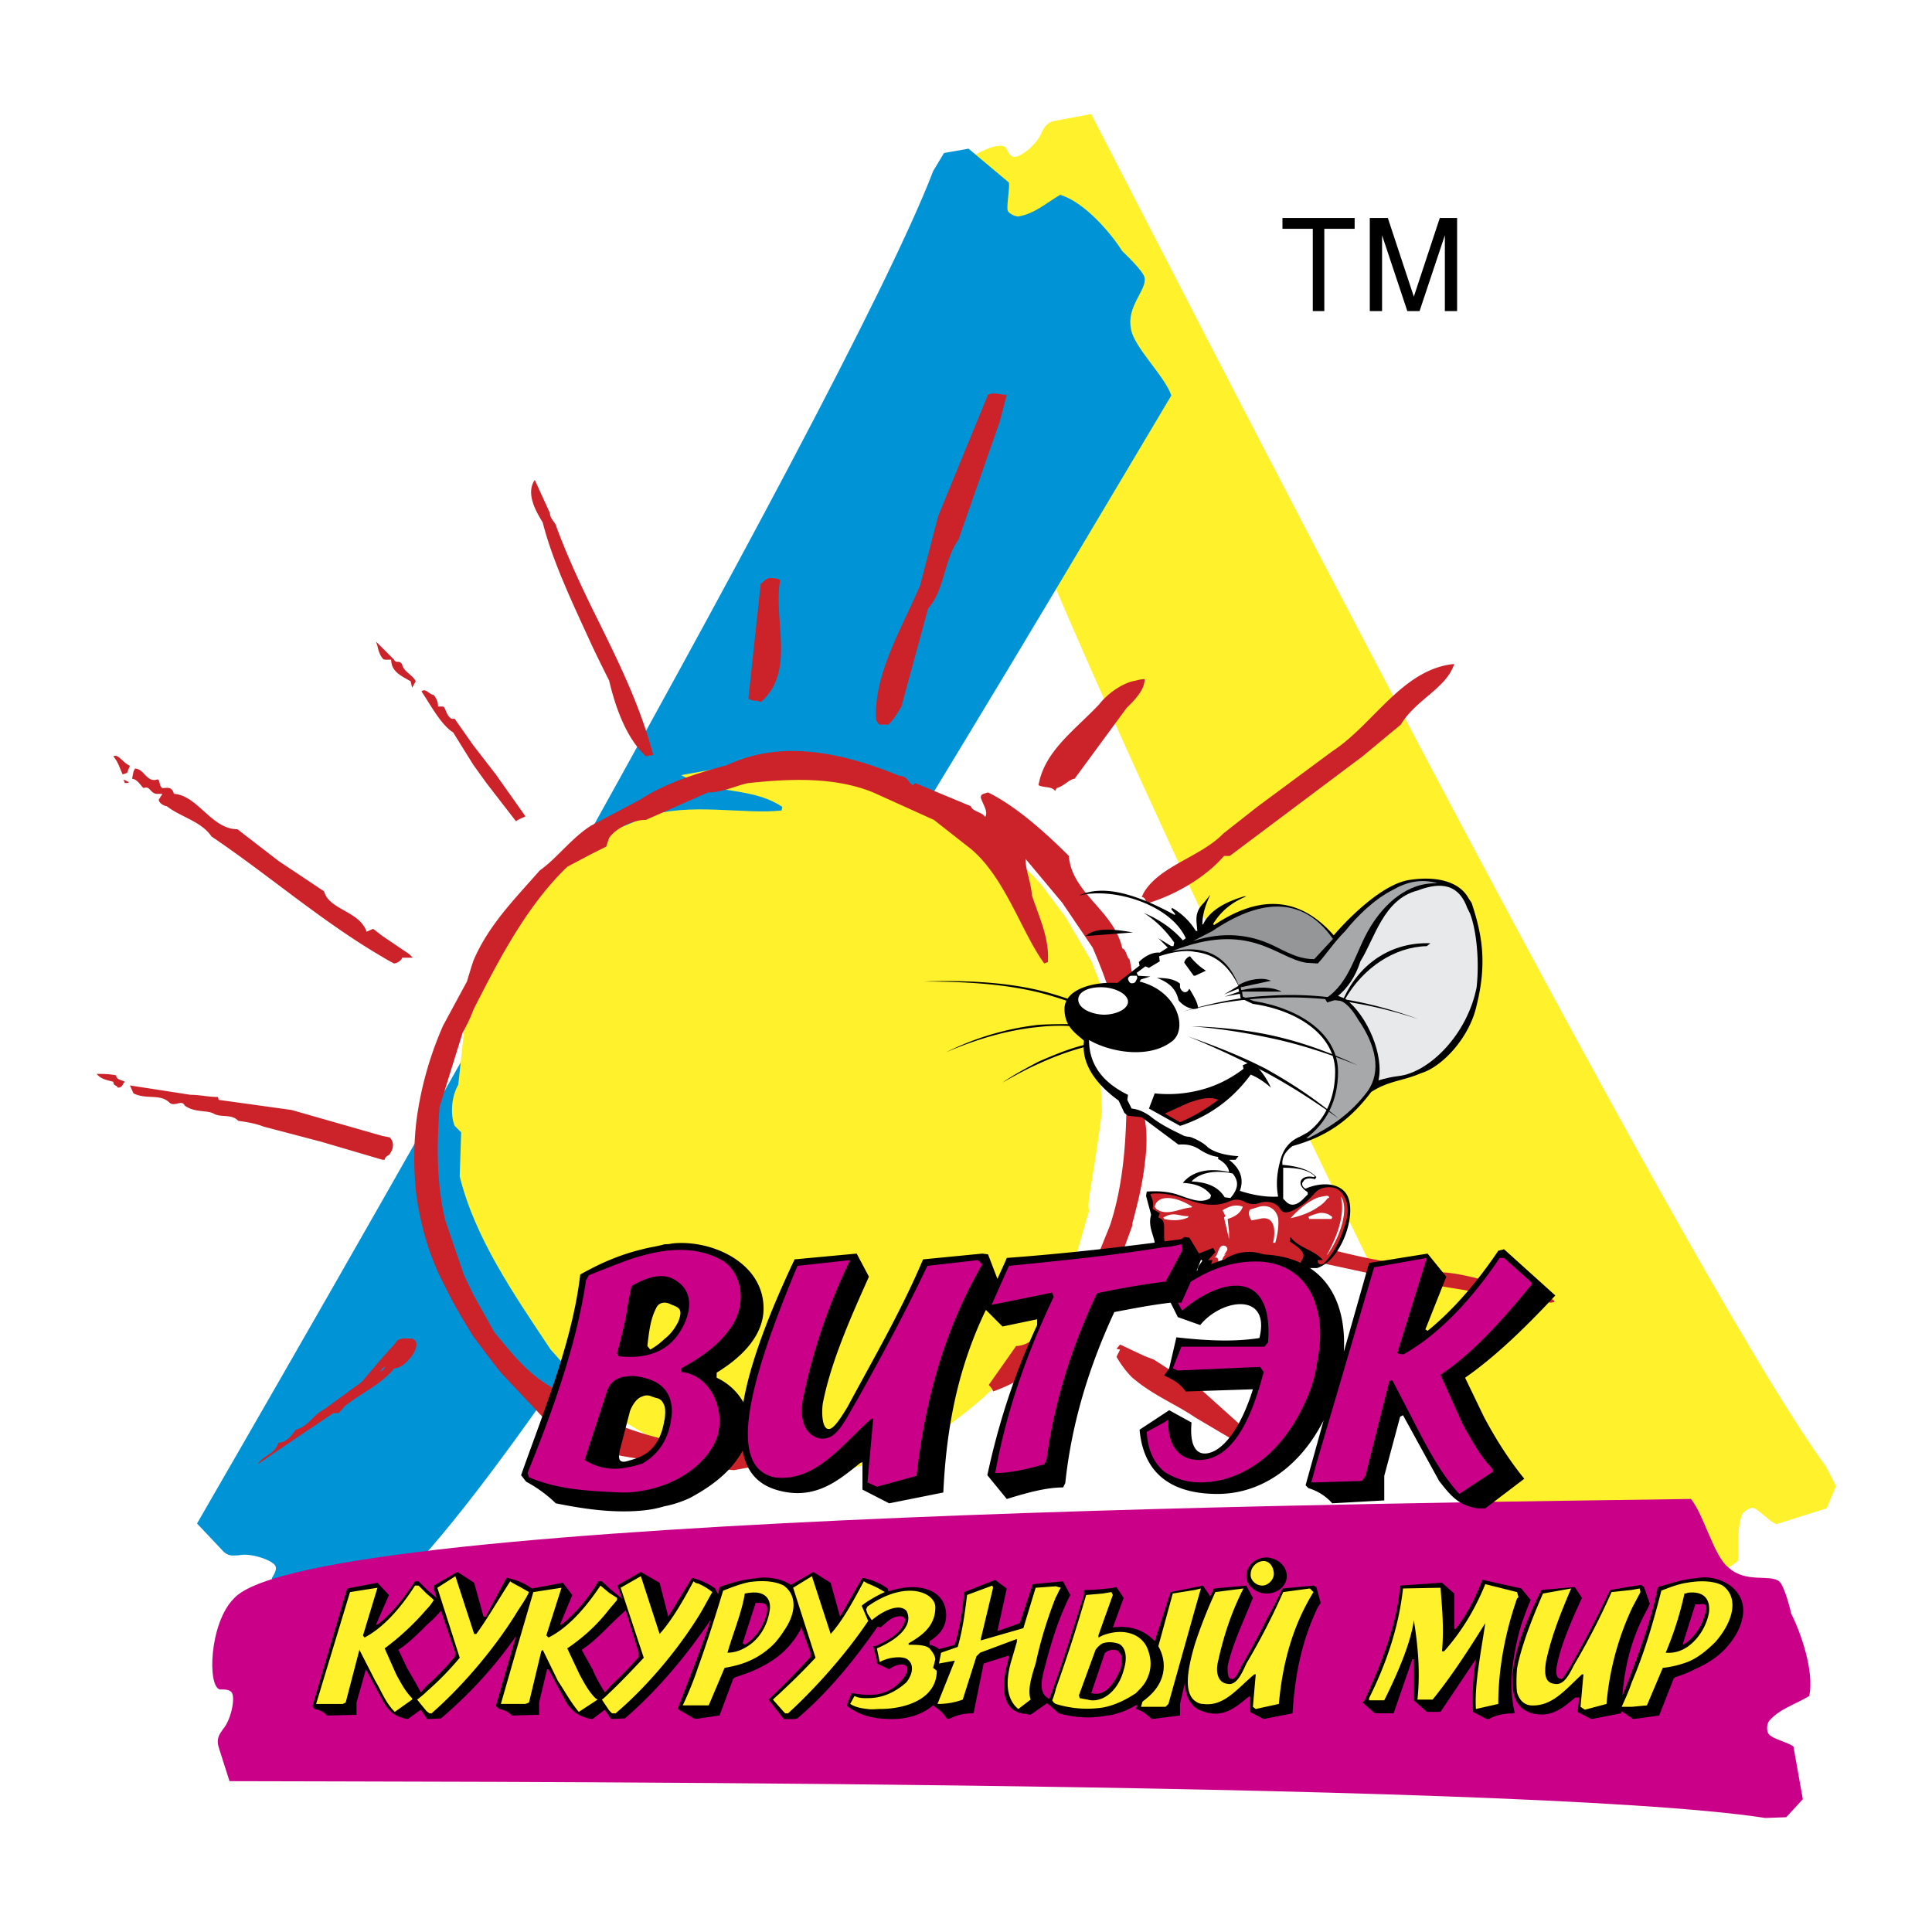
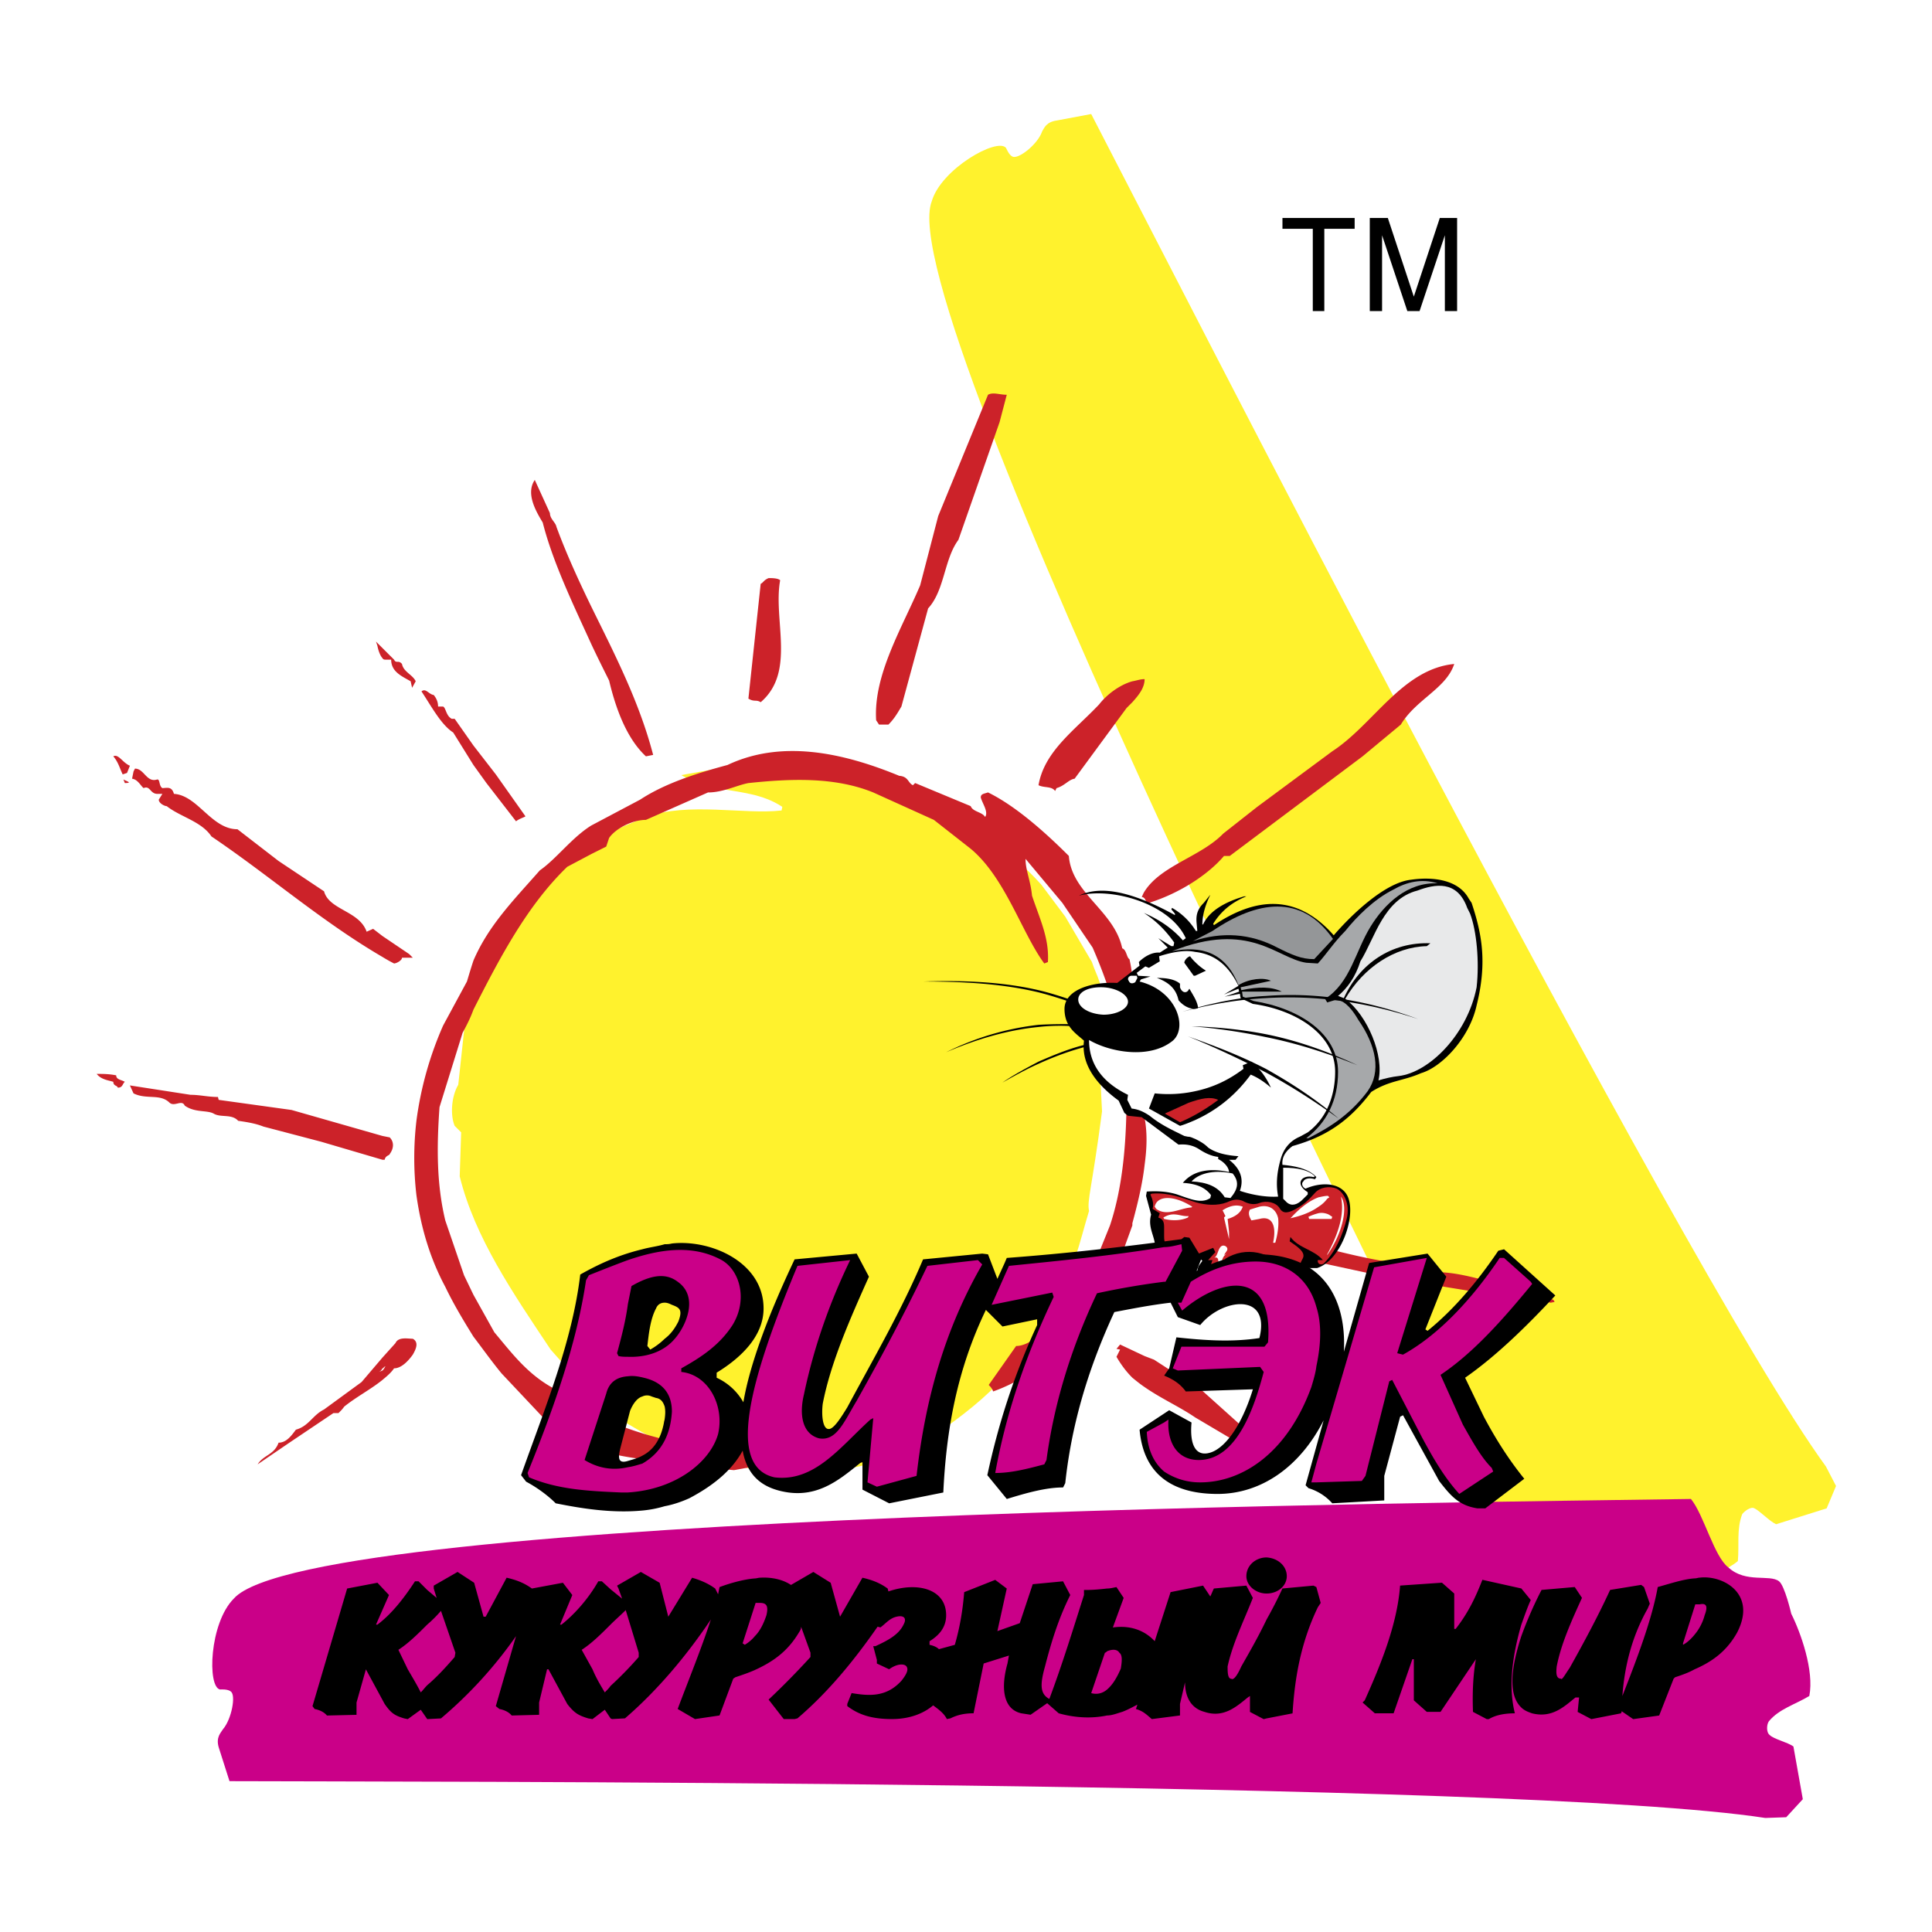
<svg xmlns="http://www.w3.org/2000/svg" width="2500" height="2500" viewBox="0 0 192.744 192.744">
  <g fill-rule="evenodd" clip-rule="evenodd">
    <path fill="#fff" d="M0 0h192.744v192.744H0V0z" />
    <path d="M108.863 11.376l-3.455.648c-1.008.144-1.225.72-1.439 1.08-.434 1.296-2.377 2.808-2.953 2.52-.359-.144-.648-.864-.648-.864-.863-1.08-6.479 2.088-7.415 5.328-4.176 10.728 47.376 113.4 57.601 134.136 2.088.504 6.119-.575 7.848.216 2.088.937 2.447 3.385 3.455 3.961.648.216 3.457-.433 3.457-.433 2.088 0 6.119-.576 8.062-2.231.145-1.584-.143-3.168.434-4.681.215-.288.863-.792 1.223-.576.576.288 1.514 1.296 2.16 1.584l5.041-1.584.936-2.231-1.008-1.944C167.4 126 115.416 23.976 108.863 11.376z" fill="#fff22d" />
-     <path d="M19.656 151.992l2.448 2.592c.648.792 1.224.576 1.728.576 1.224-.288 3.6.576 3.672 1.151.144.36-.36 1.08-.36 1.08-.432 1.296 5.184 4.32 8.496 3.312 11.304-2.304 69.336-101.376 81.215-121.248-.648-1.944-3.816-4.896-4.031-6.696-.432-2.232 1.584-3.816 1.367-5.04-.072-.648-2.232-2.664-2.232-2.664-1.078-1.728-3.742-4.896-6.191-5.616-1.367.792-2.52 1.872-4.176 2.16-.287 0-1.008-.288-1.08-.647-.072-.72.217-2.016.145-2.736l-4.032-3.384-2.448.432-1.08 1.8c-9.001 23.544-66.385 122.688-73.441 134.928z" fill="#0094d6" />
    <path d="M109.943 110.88l-.432-8.496c.432-.72.432-2.016.145-2.664.576-1.224-.289-2.376-.721-3.744l-2.664-4.536-2.375-3.168c-2.953-3.312-6.84-5.904-10.657-8.064-4.607-2.736-9.576-3.816-14.256-4.32l-5.4.432-5.616 1.008c1.08.647 2.16.647 3.528 1.296 2.376.432 4.608.576 6.552 1.872l-.072.36c-3.744.432-9.288-.864-13.536.648l-4.32 1.8-5.4 3.888c-3.24 2.52-5.4 6.624-7.128 10.368-.36 1.08-.36 2.593-1.152 3.96l-.72 6.696c-.72 1.224-.792 3.096-.36 4.104l.648.647-.145 4.392c1.512 6.12 5.328 11.664 9.072 17.28l5.184 5.832c3.312 2.16 6.552 4.032 10.08 5.112l5.76 1.152 6.336.216c2.952-.576 6.048-.864 9-3.168h1.08c2.592-1.8 5.04-3.528 7.345-5.904 2.807-1.8 4.031-5.4 5.398-8.568 2.018-2.159 2.594-5.472 3.529-8.495-.214-1.08.29-2.232 1.297-9.936z" fill="#fff22d" />
    <path d="M22.896 177.696l-1.08-3.385c-.288-1.008.216-1.439.432-1.8.864-1.008 1.296-3.384.792-3.744-.288-.288-1.08-.216-1.08-.216-1.296-.216-1.08-6.624 1.368-9.072 7.632-8.64 122.256-9.575 145.367-9.936 1.297 1.584 2.305 5.76 3.744 6.84 1.729 1.584 4.105.648 5.041 1.368.576.432 1.223 3.24 1.223 3.24.938 1.872 2.305 5.688 1.801 8.208-1.439.863-3.023 1.296-4.031 2.52-.217.288-.289 1.08.072 1.368.432.432 1.799.72 2.375 1.152l.936 5.256-1.656 1.8-2.088.072c-24.768-3.815-139.104-3.599-153.216-3.671z" fill="#ca0088" />
    <path d="M169.129 160.056l-1.225 3.888v.145c.432-.216.863-.648 1.152-1.008a4.989 4.989 0 0 0 1.008-1.944c.359-.936.143-1.224-.504-1.08h-.431v-.001zm-17.354 10.296c-1.295-1.224-1.08-3.815 0-7.128a39.149 39.149 0 0 1 2.016-4.607l3.312-.288.721 1.08c-1.08 2.376-2.088 4.607-2.52 6.84-.072.647-.072 1.224.432 1.224.072.216.504-.576.863-1.08 1.369-2.448 2.809-5.111 4.033-7.775l3.096-.504.287.216.576 1.656-.217.504c-1.584 2.808-2.303 5.76-2.52 8.712 1.441-3.673 2.953-7.632 3.529-10.872 1.295-.36 2.592-.792 3.672-.864.215 0 .359-.072.504-.072 2.303-.288 5.76 1.584 3.744 5.473-1.08 1.943-2.592 2.952-4.248 3.672-.648.359-1.297.576-1.945.792l-.143.144-1.441 3.672-2.592.36-1.152-.792c0 .072 0 .072-.07.216l-2.953.576-1.367-.72.143-1.44h-.359c-1.08.864-2.305 2.088-4.32 1.584-.432-.147-.792-.291-1.081-.579zm0-8.28c-.936 3.239-1.295 6.264-.646 8.855-.938 0-1.873.145-2.594.576h-.215l-1.369-.72c-.07-1.872 0-3.601.289-5.257l-3.527 5.257h-1.369l-1.295-1.152v-4.104h-.145l-1.873 5.4h-1.871l-1.225-1.08.217-.216c1.584-3.528 3.24-7.56 3.527-11.448l4.176-.288 1.225 1.08v3.528h.145c1.295-1.656 2.016-3.24 2.664-4.896l3.887.864.938 1.152c-.362.793-.65 1.657-.939 2.449zm-25.416-3.096c-1.08 0-2.016-.792-2.016-1.728 0-1.08.936-1.872 2.016-1.872 1.152.072 2.016.864 2.016 1.872 0 .936-.863 1.728-2.016 1.728zm-15.912 5.76c-.072.071-.143.144-.215.144l-1.369 4.032c.504.144 1.08.072 1.584-.36s.938-1.08 1.369-2.088c.143-.864.143-1.368-.145-1.584-.216-.36-.72-.36-1.224-.144zm-35.063-4.824l-1.296 4.031.216.145a3.79 3.79 0 0 0 1.008-.864c.504-.504.864-1.224 1.152-2.088.216-.936 0-1.224-.648-1.224h-.432zm-32.76 8.208c.936-.792 1.8-1.729 2.736-2.809l.072-.432-1.44-4.176c-.432.504-.864.936-1.368 1.368-.936.936-1.872 1.871-2.88 2.52l.936 1.944c.504.864.936 1.584 1.296 2.304.216-.215.432-.503.648-.719zm18.288 3.312l-.576-.863-1.224.936-.432-.072c-.936-.288-1.368-.504-2.088-1.439l-1.872-3.456h-.144l-.792 3.312v1.225l-2.736.071c-.288-.359-.792-.575-1.224-.647l-.36-.288 2.016-6.984a42.834 42.834 0 0 1-7.488 8.208l-1.368.072-.648-.936-1.296.936-.36-.072c-.936-.288-1.296-.504-1.944-1.439l-1.872-3.456-.936 3.312v1.225l-2.952.071c-.288-.359-.792-.575-1.224-.647l-.216-.288 3.456-11.736 3.023-.576 1.152 1.225-1.296 2.952h.144c1.44-1.08 2.664-2.664 3.744-4.32h.36l.864.864.936.792-.288-.937v-.288l2.376-1.367 1.656 1.079.936 3.385h.216l2.088-3.889c.936.216 1.728.504 2.52 1.08l3.096-.576.936 1.225-1.224 2.952h.144c1.368-1.08 2.736-2.664 3.672-4.32h.36l.864.792 1.152.936-.36-1.008-.144-.288 2.376-1.367 1.872 1.079.864 3.385 2.376-3.889c.72.216 1.512.504 2.304 1.08l.288.576.144-.72c1.152-.433 2.52-.792 3.528-.864.144 0 .36-.072.504-.072 1.08-.071 2.232.145 3.096.721l2.232-1.296 1.728 1.079.936 3.385 2.232-3.889c.936.216 1.728.504 2.52 1.08l.072.288c2.952-1.008 5.76-.216 5.76 2.376 0 1.224-.72 2.017-1.656 2.592v.36c.36.072.72.216.936.432l1.584-.432c.504-1.729.792-3.456.936-5.256l3.095-1.225 1.152.864-.936 4.248 2.232-.792 1.295-3.888 3.025-.288.719 1.368c-1.152 2.304-1.871 4.607-2.52 7.128-.504 1.8-.504 2.736.432 3.24 1.297-3.456 2.377-6.984 3.457-10.368v-.504h.215c.721 0 1.441-.072 2.088-.145.289 0 .576-.071.938-.144l.719 1.08-1.08 2.951c2.016-.287 3.385.505 4.176 1.368l1.584-4.896 3.24-.648.721 1.08c.145-.288.215-.504.359-.792l3.24-.288.648 1.225c-.936 2.376-2.016 4.535-2.52 6.84 0 .504 0 1.224.359 1.224.287.216.721-.576 1.008-1.224.863-1.512 1.729-3.024 2.52-4.68a41.843 41.843 0 0 0 1.584-3.097l3.096-.288.289.145.432 1.584-.287.432c-1.729 3.6-2.305 7.128-2.521 10.584l-2.592.504-.287.072-1.369-.72V169.2l-.215.144c-1.08.864-2.377 2.088-4.32 1.44-1.367-.36-1.943-1.513-1.943-2.952l-.504 2.16v1.151l-2.809.36c-.504-.432-.793-.72-1.367-.936l-.217-.072.145-.433c-.434.217-.938.505-1.514.721-.504.144-1.008.359-1.512.359-1.367.288-3.023.288-4.824-.216l-1.15-1.008-1.656 1.152-.936-.145c-1.873-.432-2.018-2.664-1.369-4.968l.145-.792-2.52.792-1.008 4.968c-.865 0-1.585.145-2.305.504l-.359.072c-.288-.576-.792-.936-1.368-1.368-1.008.864-2.448 1.368-4.104 1.368-1.872 0-3.24-.36-4.464-1.296v-.216l.432-1.08c1.728.288 3.456.432 4.968-1.225.576-.72.72-1.151.504-1.439s-.936-.288-1.728.288l-1.224-.576v-.36l-.36-1.367h.216c1.08-.505 2.304-1.08 2.808-2.16.36-.648 0-.937-.648-.792-.72.144-1.08.647-1.656 1.079l-.288-.071c-2.448 3.528-5.04 6.624-7.992 9.144l-.288.072h-1.08l-1.512-1.944a78.511 78.511 0 0 0 4.176-4.248v-.432l-.936-2.592c0 .216-.072.36-.216.576-1.152 1.943-2.664 2.952-4.392 3.743-.648.288-1.296.505-1.944.721l-.216.144-1.368 3.672-2.448.36-1.728-1.008c1.08-2.88 2.376-6.048 3.312-8.928-2.52 3.743-5.4 7.128-8.568 9.863l-1.296.072-.144-.069zm0-9.36c-.936.936-1.872 1.871-2.88 2.52l1.08 1.944c.36.864.792 1.584 1.224 2.304.216-.216.432-.432.576-.648a35.6 35.6 0 0 0 2.808-2.88v-.432l-1.296-4.248c-.504.504-1.008.936-1.512 1.44zM132.119 31.032v-8.208h3.026v-1.08h-7.202v1.08h3.026v8.208h1.15zM141.623 31.032l2.522-7.56v7.56h1.222v-9.288h-1.726l-2.592 7.848-2.594-7.848h-1.799v9.288h1.225v-7.56l2.519 7.56h1.223z" />
    <path d="M12.24 77.256c-.288-.576-.432-1.224-.936-1.8.504-.288.936.648 1.656.936l-.288.72-.432.144zm142.489 52.704c-.648 0 .143-.72.359-.072l-.359.072zm-1.37-.072l-14.543-2.376-18.289-3.96c-.863.145-2.375-.432-2.807-1.296 7.486-.504 15.551 3.24 22.824 3.888.574.288.936 0 1.654.288l.289.504c2.736-.216 5.688.864 8.279 1.513l3.312 1.439h-.719zm-33.912-25.632l-.432-.288v-.36c3.023-1.151 6.697-2.016 10.152-1.871l5.184-1.584c.145.359.865-.288 1.439.216-2.52 1.224-6.119 2.52-8.783 2.52-2.088 1.08-4.969 1.224-7.344 1.224l-.216.143zm17.282-4.104l-.289-.288.289-.145c.143-.288.576-.432.791-.432l.217.576c-.217.001-.721.289-1.008.289zM114.191 89.64c-.072-.072-.143-.144-.287-.144.072-.144.145-.36.287-.576 1.656-2.592 5.617-3.456 7.848-5.76l3.385-2.664 7.488-5.544c4.104-2.664 6.984-8.208 12.168-8.712-.793 2.448-3.816 3.528-5.328 6.048l-3.816 3.168-13.248 9.936h-.576c-1.584 1.872-4.463 3.744-7.488 4.68-.288 0-.288-.216-.433-.432zm-1.222-19.584l-.576.576-5.186 7.056c-.574.072-1.008.72-1.799.936l-.145.288c-.359-.504-1.08-.288-1.656-.576.576-3.384 3.6-5.472 6.049-8.064.719-.936 2.016-1.944 3.312-2.304.432-.072.791-.216 1.223-.216 0 .864-.576 1.584-1.222 2.304zm0 67.392c-.576-.576-1.08-1.225-1.584-2.089l.359-.72-.359-.071.359-.433 1.225.576 1.223.576.938.359 4.895 3.169 4.248 3.815c0 .576.648 1.008.504 1.44.432.575 1.225.287 1.512.936v.576l-7.055-4.176c-1.584-1.08-3.385-1.872-5.041-3.024-.433-.286-.865-.646-1.224-.934zm-25.273-65.16l-.288-.432C87.12 67.32 90 62.64 91.8 58.392l1.8-6.912 4.968-12.096c.504-.288 1.152 0 1.871 0l-.719 2.736-4.105 11.736c-1.439 1.944-1.368 5.04-3.023 6.84l-2.664 9.792c-.432.72-.72 1.224-1.296 1.8h-.936zm-11.808-2.232c-.432-.288-.648 0-1.224-.36l1.224-11.448c.288-.144.288-.36.792-.576.288 0 .936 0 1.152.216-.72 3.96 1.584 9.144-1.944 12.168zM59.04 64.368c-1.872-4.104-3.888-8.28-4.896-12.24-.648-1.08-1.728-2.88-.792-4.248l1.512 3.312c0 .576.576.936.648 1.368 1.008 2.736 2.232 5.4 3.528 8.064 2.304 4.68 4.752 9.432 6.12 14.688l-.72.144c-1.944-1.8-3.024-4.824-3.672-7.56-.576-1.152-1.152-2.304-1.728-3.528zM47.232 76.32l-2.016-3.24c-1.224-.792-2.16-2.592-3.168-4.104.432-.36.72.288 1.224.36.288.36.432.72.432 1.152h.504c.288.144.288.936.864 1.224h.288l1.872 2.664 2.232 2.88 2.952 4.176c0 .072-.576.216-.936.504l-2.952-3.816-1.296-1.8zm-5.688 42.912a31.933 31.933 0 0 1 0-7.416 34.733 34.733 0 0 1 2.664-9.505l2.376-4.392c.216-.72.432-1.439.648-2.088 1.512-3.528 4.032-6.048 6.624-9 1.656-1.152 3.168-3.24 5.112-4.464l4.896-2.592c2.521-1.656 5.76-2.664 8.712-3.456 5.328-2.52 11.376-1.296 17.136 1.08.936.072.864.72 1.368.936l.216-.216 5.544 2.304c.217.577 1.152.577 1.439 1.081.361-.504-.287-1.368-.432-1.944 0-.359.289-.359.721-.504 2.807 1.368 5.832 4.104 8.064 6.336.287 3.744 4.535 5.472 5.326 9.216.434.144.434.936.721 1.08.145.648.217 1.152.289 1.728.646 3.384 1.08 6.695 1.223 10.008 0 1.368.072 2.736 0 4.104.289 1.584.217 3.097 0 4.681-.215 1.944-.719 3.96-1.223 5.832v.216l-1.801 4.968a6.12 6.12 0 0 0-1.367 2.664c-2.594 3.601-6.193 7.345-10.729 8.929 0 0 0-.217-.432-.648l2.734-3.888c.938 0 1.945-.721 2.377-1.296 1.367-.072 1.871-1.368 2.881-2.448l2.592-4.536 1.512-3.744c1.367-4.104 1.656-8.784 1.656-13.176 0-5.4-1.512-10.225-3.385-14.544l-3.023-4.464-3.672-4.392c0 1.152.504 2.16.646 3.672.793 2.376 1.729 4.248 1.586 6.624l-.361.145c-2.232-3.024-3.887-8.568-7.343-11.448l-3.672-2.88-6.048-2.736c-3.888-1.584-8.352-1.368-12.456-.936-1.152.216-2.52.936-4.032.936l-6.192 2.736c-1.368 0-3.024.864-3.672 1.8l-.288.864-1.44.72-2.448 1.296c-3.96 3.816-6.696 9-9.36 14.256-.288.792-.648 1.513-1.08 2.305l-2.304 7.416c-.288 4.031-.288 7.704.576 11.304l1.872 5.472.936 1.944 2.088 3.744c1.944 2.304 3.744 4.824 7.2 6.191l.504.937 2.016 1.008c2.232 1.008 4.32 1.8 6.84 2.448 2.952 1.512 6.696.863 10.08.432 2.808.72 5.976-.576 9.072-1.296.864-.647 2.088-.72 3.312-1.44 0 .721-.432 1.44-.792 2.16l-5.4 1.656-8.928 1.656-6.264-.576c-2.52-.648-5.544-.576-7.92-1.8a6.847 6.847 0 0 1-1.44-1.08l-2.88-1.224-4.68-4.969c-1.008-1.224-1.872-2.447-2.808-3.672-.936-1.512-1.944-3.168-2.808-4.968-1.583-2.955-2.447-6.051-2.879-9.147zM38.16 65.664c-.216-.216-.432-.792-.504-1.224l-.144-.432.648.648 1.152 1.152c.216.432.432 0 .792.432.144.792 1.08 1.08 1.368 1.728l-.36.648-.144-.648c-.864-.504-1.944-.936-1.944-2.16h-.576c-.072 0-.216 0-.288-.144zm0 29.808c-6.048-3.528-11.304-8.136-17.064-12.024-1.008-1.512-3.096-1.944-4.464-3.024-.216 0-.792-.288-.792-.648l.36-.576h-.504c-.72 0-.72-.864-1.368-.576-.288-.216-.576-.864-1.152-.936l.144-.72.144-.288c.936 0 1.152 1.44 2.232 1.08.288 0 .145.648.504.864.432 0 .936-.216 1.152.576 2.376.144 3.744 3.528 6.336 3.528l4.104 3.168 4.536 3.024c.504 1.872 3.528 1.944 4.248 4.032l.648-.288.936.72 2.664 1.8.36.36h-1.08c0 .288-.576.576-.792.576a16.483 16.483 0 0 1-1.152-.648zm0 20.232l-6.12-1.8-5.76-1.513c-.72-.288-1.512-.432-2.52-.575-.648-.721-1.729-.289-2.448-.721-.648-.359-1.872-.072-2.88-.792-.288-.647-1.008.145-1.512-.288-.936-.936-2.304-.288-3.6-.936l-.36-.792 6.048.936c.936 0 1.728.216 2.736.216l.072.288 7.272 1.009 9.072 2.592.72.144c.432.433.432 1.08 0 1.656 0 .144-.432.144-.504.576h-.216zm0 21.96c-1.152.936-2.664 1.728-3.816 2.664-.216.288-.216.288-.576.647h-.504l-4.392 2.952-3.168 2.16c.576-.936 1.656-.936 2.088-2.16.792 0 1.296-.72 1.728-1.296 1.296-.36 1.656-1.44 2.808-2.016l3.744-2.736 2.088-2.448 1.296-1.439c.288-.648 1.224-.433 1.728-.433.648.36.288 1.08 0 1.584-.36.504-1.08 1.368-1.872 1.368-.288.432-.72.793-1.152 1.153zm0-1.152c-.144.216-.216.36-.504.36.288 0 .432-.145.504-.145.144-.144.216-.288.288-.432-.144.073-.216.217-.288.217zM12.456 78.12l-.144-.36c.216.144 1.008.36.144.36zm-.72 30.384c0-.216-.432-.145-.432-.576-.432-.144-1.224-.216-1.656-.792.648 0 1.224 0 1.944.145 0 .432.504.432.864.647-.216.145-.216.576-.648.576h-.072z" fill="#cc2229" />
    <path d="M136.801 108.936c-2.232 2.952-4.537 4.465-7.85 5.4-.791.576-1.08 1.224-1.008 1.872 1.584.144 2.736.504 3.385 1.224l-.145.216c-.648-.216-1.08 0-1.152.217-.215.144-.143.575.217.72 1.656-.72 3.527-.576 4.176.72.936 1.872-.576 6.408-3.023 7.2h-1.225c.504.576.072 1.152-.576 1.224-.504 0-.719.36-.504.864l-.791.216c-1.297-2.592-2.881-3.744-4.824-3.096-.936 1.152-1.656 2.231-1.801 3.312l-.721-.071c.217-.864-.359-1.08-.791-1.296-.648-.288-.863-.792-.576-1.368l.359-.504-.215-.216c-.721.647-2.016.936-3.096-.072l-1.512-.648c.432-1.151-.721-2.16-.289-3.672l-.504-1.872.072-.432c1.152-.072 2.088 0 3.023.288 1.439.504 2.449.936 3.312.359l.072-.287c-.576-.793-1.512-1.152-2.809-1.225 1.008-1.224 2.664-1.512 4.607-1.08 0-.359-.359-.936-1.08-1.296v-.216c-.646-.072-1.295-.36-1.943-.792-.576-.36-1.225-.504-2.016-.433l-3.672-2.735-1.369-.145-.359-.288-.573-1.224c-2.375-1.728-3.744-3.744-3.455-5.976-.793-.721-1.945-1.368-1.945-3.168 0-1.944 2.809-2.736 5.256-2.593l2.232-1.728-.072-.36c.576-.576 1.369-1.008 2.088-.936l.793-.504-.936-.937 1.295.792h.217l.072-.36c-.865-1.224-1.801-2.16-3.025-2.952 1.514.648 2.809 1.512 3.889 2.736l.289-.216c-1.584-3.456-7.416-5.112-10.656-4.248 2.088-1.008 5.111-.504 9.576 1.944v-.144l-.361-.432.072-.144a6.636 6.636 0 0 1 2.377 2.304h.143l-.072-.792c-.07-.792.072-1.368.721-2.016l.576-.72.072-.072c-.504 1.008-.793 2.016-.793 2.952h.072c.648-1.44 2.377-2.304 4.105-2.808h.215c-1.584.648-2.592 1.584-3.312 2.736l.072.144c4.176-2.808 8.281-3.168 11.953 1.008 1.799-2.088 5.111-5.256 7.703-5.544 2.52-.36 4.824.145 5.76 1.872l.289.432c1.008 3.024 1.584 5.904.504 10.224-.721 3.312-3.529 6.192-5.545 6.768-1.8.793-3.169.722-4.968 1.874z" />
-     <path d="M113.039 93.024c-2.016-.36-3.742-.504-4.752.36l4.752-.36z" />
    <path d="M137.52 107.784c.721-.216 1.369-.36 2.016-.433 3.025-.359 6.84-4.104 7.777-8.855.287-2.592 0-5.616-.648-7.344l-.289-.576c-1.008-2.809-3.238-2.376-4.967-1.729-3.385.864-4.248 4.752-5.688 7.056-.504 1.584-1.297 2.665-2.232 3.456.215.072.359.145.576.217 1.584-3.456 4.752-5.616 8.639-5.472l-.359.288c-3.24.072-6.336 2.16-8.137 5.256 2.231 1.656 3.888 5.688 3.312 8.136z" fill="#e8e9ea" />
    <path d="M135.504 101.736c1.801 2.592 2.305 5.184.936 7.128-1.727 2.304-3.744 3.6-5.904 4.68h-.215c2.016-1.512 3.168-3.744 3.168-6.624 0-3.816-3.889-6.336-8.424-7.056l-1.08-.433-.072-.504h3.959c-1.008-.504-2.303-.504-4.031-.144l-.072-.288 3.023-.648c-.719-.359-2.158-.216-3.238.433-1.297-3.312-3.744-3.96-6.625-3.384 7.775-3.096 10.439.72 13.393 1.152l1.152.072c.863-.937 1.584-2.088 2.734-3.24 1.152-1.44 2.881-3.168 4.752-4.104 1.369-.792 2.881-1.152 4.465-.648-3.023-.144-5.328 2.088-6.695 4.32-1.512 2.448-2.016 5.616-4.537 7.2l.217.36.936-.288c.933.144 1.654 1.152 2.158 2.016z" fill="#a6a8aa" />
    <path d="M112.824 97.344h.576l.072.216-.217.433c-.359.216-.576.071-.648-.145-.142-.144-.072-.432.217-.504zM110.088 98.496c1.297.072 2.447.72 2.447 1.439 0 .721-1.15 1.297-2.447 1.297-1.439-.072-2.52-.721-2.52-1.513s1.08-1.295 2.52-1.223z" fill="#fff" />
    <path d="M118.584 110.016c1.225-.432 2.16-.647 2.951-.288-1.15.864-2.447 1.656-3.814 2.232l-1.514-.864 2.377-1.08z" fill="#cc2229" />
    <path d="M120.959 92.88c4.465-3.024 8.857-3.744 12.025.792l-1.873 2.016c-1.295 0-2.23-.432-3.672-1.152-2.736-1.44-5.543-1.584-8.424-.648l1.944-1.008z" fill="#949698" />
    <path d="M115.561 121.464c.359.144.576.288.576.937v.936c0 .648.143 1.008.576 1.224l1.223.648c.576.288.936.144 1.656-.145l1.439-.575.217.432-.721.792h.432c-.359 1.008-.215 1.296.072 1.368l.072.576h.145c0-.288.072-.576.217-.937l.143-.216c.289.288.432 0 .648-.936 2.016-1.225 4.465-.793 6.408 1.367.721 1.08 1.295.288 1.152-.432-.145-.504-.072-.504.143-.936.361-.648-.574-1.225-1.295-1.729l.072-.432c.863 1.151 2.303 1.224 3.24 2.304h-.504c-.072.288.215.576.576.36 1.223-1.225 1.871-2.809 2.303-4.465.361-1.512-.287-2.664-1.008-3.023-.721-.288-1.656-.145-2.16.432-.648.721-1.08 1.152-2.016 1.656-.576.288-1.152.504-1.512-.145-.359-.575-1.297-.791-2.016-.504-.576.217-1.152.072-1.656-.216-.576-.216-.936-.144-1.584.145-.936.359-2.088.288-3.096 0-1.369-.433-2.736-1.009-4.393-.864l-.145.072c.217.504.361.936.217 1.439l.719.433-.14.434z" fill="#cc2229" />
-     <path d="M168.336 158.904c-.072.071-.217.071-.287.071a33.2 33.2 0 0 1-1.873 5.904c.793.072 1.512-.144 2.16-.576 1.152-.792 1.943-2.16 2.16-3.456.145-1.295-.504-2.159-2.16-1.943zm-5.545 11.376h-1.008c.361-.792.721-1.584 1.008-2.448 1.297-3.024 2.16-6.048 2.953-9.145.576-.216 1.584-.647 2.592-.792 1.225-.216 2.592-.216 3.527.288 1.584 1.152 1.152 3.456-.719 5.616-.938.937-1.873 1.656-2.809 2.017-.791.287-1.656.504-2.447.575l-1.584 3.744-1.513.145zm-11.447-10.801c-1.225 3.528-1.871 7.128-1.871 10.513l-2.232.504c-.145-2.521.504-5.616.936-8.568-1.656 2.664-3.385 5.328-5.256 7.632h-1.512c.287-2.664.072-5.256-.359-7.92-.289 2.16-1.514 5.112-2.953 7.992h-1.512v-.216c1.656-3.312 2.951-6.984 3.385-10.944l3.744-.071c.143 1.943.359 4.031.143 6.336h.217c1.656-1.872 3.023-4.032 4.104-6.696l3.168.792.145.504c-.075.071-.075.071-.147.142zm0 9.361c-.072-.576-.072-1.439 0-2.376.359-1.944 1.297-4.536 2.592-7.488l2.809-.504c-1.08 2.521-2.016 4.896-2.52 7.345-.145 1.079-.145 2.016.791 2.159.936.216 1.439-.72 2.016-1.872a69.411 69.411 0 0 0 3.744-7.271l2.016-.216.793-.145.072.36c-.289.576-.576 1.08-.865 1.656a28.18 28.18 0 0 0-2.52 9.504l-2.16.576-.432-.288.289-3.24h-.145c-1.584 1.439-2.953 3.24-5.111 3.096-.721-.073-1.152-.576-1.369-1.296zm-25.272-13.104c.576 0 1.008.575 1.008 1.296 0 .575-.576 1.151-1.152 1.151-.648 0-1.225-.576-1.152-1.151-.001-.72.648-1.296 1.296-1.296zm-6.84 13.968c-1.08-.792-.865-2.88 0-5.761a49.454 49.454 0 0 1 2.016-5.111l2.809-.36c-1.225 2.376-2.018 4.896-2.521 7.2-.287 1.08-.07 2.16.865 2.304.863.216 1.367-.72 1.943-2.016a66.823 66.823 0 0 0 3.672-7.128l2.664-.36.359.36c-2.088 3.384-3.096 7.128-3.455 11.16l-2.305.504-.287-.216.287-3.24h-.143c-1.729 1.439-3.025 3.24-5.113 2.952-.359 0-.576-.144-.791-.288zm-4.824.576h-.576l.145-.505c.143-.144.287-.216.432-.359 1.871-1.512 2.088-3.528 1.152-5.184l1.439-5.257 2.232-.359.576-.145-.576 2.017-2.664 9.504-.289.288h-1.871zm-4.392-6.337c-.287.145-.504.36-.719.648l-1.656 4.536.072.288.791.144c.504.145 1.008.072 1.512-.144.936-.432 1.729-1.44 2.088-2.809.504-1.584 0-2.52-.648-2.664-.505-.142-1.009-.142-1.44.001zm-4.68 6.049s-.145-.072-.217-.145l-.143-.216c.143-.36.287-.792.359-1.152 1.08-3.023 2.088-6.12 3.023-9.359l1.656-.145.865-.144.143.288-1.008 2.808-.432 1.225v.216c.145-.072.287-.145.432-.216 1.873-.721 3.672-.288 4.393 1.151.504 1.152.504 2.232 0 3.24-.217.504-.648.936-1.08 1.368-1.08.72-2.16 1.224-3.312 1.439a10.478 10.478 0 0 1-4.679-.358zm0-10.656a41.54 41.54 0 0 0-2.016 6.624c-.504 1.584-.793 2.664-.504 3.6l-1.225.937c-1.152-.937-1.367-2.664-.648-4.969l.504-1.728v-.288l-3.672 1.368-.359.36-1.368 4.319a7.12 7.12 0 0 1-2.52.433l1.729-4.32-1.584.288.216-1.08 1.656-.576c.504-1.728.72-3.456.936-5.184l2.52-.937.072.217-1.225 5.111v.145l4.248-1.225 1.225-4.031 2.016-.145.504.145c-.218.288-.288.576-.505.936zm-18.792 11.16c-.576-.072-1.152-.145-1.728-.504l.432-.792c.432.216.864.216 1.296.216 1.296 0 2.592-.432 3.888-1.584.72-.937.72-1.872.072-2.305-.36-.287-1.728-.287-2.736.289l-.288-1.368c2.232-.937 3.672-2.376 2.952-3.744-.72-.792-2.376 0-3.456.936l-.432-.647-.144-.433.144-.288c3.888-2.735 6.768-1.367 6.768.072 0 1.872-1.296 2.809-2.664 3.6v.145c.792 0 1.656 0 2.088.36.216.288.504.575.576 1.079l-.216.864.36.288c0 2.736-2.952 3.816-5.688 3.816-.36 0-.792.072-1.224 0zm-8.352.288l-1.08-1.225c.288-.288.72-.647 1.08-1.008a65.653 65.653 0 0 0 3.168-3.168l-2.232-6.983L81 157.248l1.872 5.76c1.224-1.368 2.232-3.24 3.312-5.256l.36.216a9.678 9.678 0 0 1 1.728.864c-.648.288-1.152.576-1.728.936-.216.145-.432.288-.576.433l.647 1.512c-2.376 3.528-5.472 6.912-7.992 9.216h-.288l-.143-.145zm-3.384-11.88c-.216 0-.36.071-.504.071-.288 1.872-1.152 3.889-1.728 5.904.792 0 1.512-.288 2.232-.792 1.008-.72 1.728-1.944 1.944-3.24.288-1.223-.36-2.159-1.944-1.943zm-5.184 11.232h-1.512a33.893 33.893 0 0 0 1.512-3.744c.936-2.592 1.728-5.111 2.52-7.704.576-.216 1.584-.647 2.664-.863 1.152-.145 2.376-.145 3.384.359 1.368 1.008 1.224 2.809 0 4.536-.216.36-.504.72-.792 1.08a7.916 7.916 0 0 1-2.592 1.872c-.792.36-1.656.576-2.52.72l-1.584 3.744h-1.08zm-8.856.504l-.72-1.08c.216-.144.504-.432.72-.647 1.152-1.08 2.304-2.305 3.456-3.528L61.92 158.4l2.016-1.152 1.872 5.76c1.224-1.368 2.304-3.24 3.384-5.256.144.144.288.216.432.216a5.886 5.886 0 0 1 1.44.864c-.504.864-.936 1.728-1.44 2.52-2.304 3.672-5.4 7.2-8.208 9.576h-.36l-.288-.288zm-9.288-9.648c-2.376 3.815-5.616 7.487-8.424 9.936h-.216l-.288-.216-.937-1.152c.288-.216.648-.504.937-.792a29.47 29.47 0 0 0 3.312-3.384l-2.231-6.983 1.8-1.152 1.872 5.76h.216c1.008-1.368 2.088-3.24 3.384-5.256.144.144.36.216.576.36.432.216.792.432 1.296.72-.361.791-.865 1.438-1.297 2.159zm0 9h-1.512l1.512-5.256 1.728-5.904 2.808-.432-1.512 4.752.216.216c1.872-.937 3.6-2.809 5.184-5.185l.864.721.792.504v.216l-.792.936c-1.224 1.584-2.592 2.809-4.176 3.889l1.224 2.592c.504.936.936 1.728 1.584 2.376l.216.144-1.872 1.225c-.792-.937-1.368-2.017-2.088-3.097l-1.512-3.096-.144.143-1.224 5.111-.36.145h-.936zm-8.928-9.432a26.014 26.014 0 0 1-4.176 3.889l1.152 2.592c.504.936.936 1.728 1.584 2.376v.144l-1.728 1.225c-.937-.937-1.296-2.017-1.944-3.097l-1.584-3.096-1.368 5.256-.288.145h-2.664l3.384-11.16 2.736-.432-1.439 4.752.144.216c1.8-.937 3.528-2.809 5.04-5.185h.36l.792.792.504.433.216.216a4.736 4.736 0 0 1-.721.934z" fill="#fff22d" />
    <path d="M121.969 120.744c.791-.504 1.439-.576 2.016-.36-.217.648-.793 1.008-1.512 1.224l.143 1.297v.72l-.504-2.16.145-.144-.288-.577zm9.576-.36c-.793.576-1.801.937-2.809 1.152l.145-.145c.936-1.008 1.871-1.655 2.664-1.943.359-.072.646-.145.936-.145l.143.145-.215.144a3.11 3.11 0 0 1-.864.792zm.863 4.824c0 .072 0 .144-.072.216.072-.072.072-.144.072-.288 1.225-2.231 1.729-4.176 1.367-5.76.793 1.08.073 3.815-1.367 5.832zm-16.344-3.744c1.08-.647 1.656-.072 2.52-.144l-.072.144c-.648.288-1.439.36-2.375.144l-.073-.144zm15.481.143h-.938l-.072-.216a5.58 5.58 0 0 1 1.01-.359c.359-.072.646 0 .863.071.215.072.359.217.504.288l-.072.216h-1.295zm-16.346-1.223c.217-1.08 1.801-1.224 3.744 0l-.072.072c-1.15.071-2.447.936-3.527.144l-.145-.216zm6.553 4.032c.287-.36.863 0 .648.359l-.289.433.289-.145c-.361.217-.504.576-.504.937h-.217l-.359.792c.359-.937.287-1.512-.217-1.296.362-.144.362-.721.649-1.08l2.951-3.744.938-.288c.936-.216 1.656.216 1.871 1.152.072.576 0 1.439-.287 2.448h-.217c.359-1.656-.072-2.736-1.367-2.377l-.793.145c-.215-.36-.359-.72-.145-1.08l-2.951 3.744z" fill="#fff" />
    <path d="M66.312 129.96c-.432 0-.72.216-.864.576-.576 1.08-.72 2.52-.864 3.744l.288.359a6.813 6.813 0 0 0 1.44-1.08c.576-.432 1.008-1.008 1.368-1.728.432-1.152.144-1.368-.648-1.656-.288-.143-.504-.215-.72-.215zm-2.232 15.264c1.152-.576 1.872-1.728 2.16-3.312 0-.072.072-.288.072-.36.072-.504.072-.864 0-1.224-.144-.433-.36-.792-.864-.864l-.432-.144a1.061 1.061 0 0 0-.936 0c-.504.144-.936.72-1.224 1.439l-.936 3.6c-.288 1.08-.288 1.729.792 1.368.504-.143 1.008-.288 1.368-.503zm2.232 5.04c-.72.216-1.44.36-2.232.433-3.096.288-6.12-.217-8.64-.721-.792-.792-1.872-1.584-2.952-2.159l-.504-.648c2.376-6.696 5.112-13.32 5.904-20.016 2.16-1.225 4.104-2.017 6.192-2.521.792-.216 1.512-.288 2.232-.504.216 0 .432 0 .72-.072 3.888-.432 9.145 1.872 9.145 6.48 0 2.664-2.088 4.823-4.68 6.407v.505a5.894 5.894 0 0 1 2.664 2.447c.648-3.815 2.52-8.783 5.112-14.256l6.192-.576 1.224 2.305c-1.872 4.176-3.816 8.567-4.608 12.672-.144 1.151 0 2.52.576 2.52.504.072 1.296-1.224 1.872-2.159 2.592-4.824 5.4-9.648 7.56-14.761l5.904-.576.576.072.936 2.448.721-1.584.215-.504c5.832-.433 11.52-1.08 17.424-1.872l.289-.216.504.071 1.225 2.017-.506 1.296c1.656-.864 3.816-1.656 6.049-1.656 6.695 0 8.928 4.608 8.641 9.72l2.52-8.855 5.832-.937 1.871 2.305-2.088 5.256.217.144c2.592-2.088 4.969-4.896 7.057-7.992l.576-.144 5.111 4.608c-2.881 3.096-5.904 6.048-9 8.208l1.871 3.888c1.225 2.304 2.521 4.32 4.033 6.191l-3.889 2.952h-.791c-1.801-.288-2.594-1.151-3.816-2.735l-3.6-6.553-.289.145-1.584 5.904v2.447l-5.184.288a5.183 5.183 0 0 0-2.377-1.512l-.287-.288 1.801-6.479c-2.377 4.68-6.266 7.344-10.584 7.344-3.961 0-7.346-1.513-7.777-6.408l2.953-1.944 2.23 1.225c-.215 2.376.504 3.384 1.801 3.023 1.367-.359 3.096-2.376 4.32-6.336l-6.695.217c-.576-.793-1.297-1.225-2.16-1.584l.504-.721.719-3.096c2.664.288 5.473.504 8.281.072 1.15-4.608-3.744-3.961-5.904-1.297l-2.232-.791-.721-1.44c-1.871.216-3.744.576-5.615.936-2.809 6.048-4.32 11.664-4.896 17.064l-.215.432c-1.656 0-3.529.504-5.617 1.152l-1.943-2.376c1.08-5.04 2.664-10.008 4.969-14.977v-.575l-3.457.72-1.656-1.656c-2.952 6.12-3.959 12.168-4.248 18.216l-5.4 1.08-2.664-1.368v-2.735l-.216.071c-2.231 1.801-4.536 3.744-8.208 2.736-2.088-.576-3.168-1.943-3.528-3.96-.936 1.729-2.592 3.312-5.328 4.752-.796.359-1.66.647-2.452.791z" />
    <path d="M131.328 147.888h-.504l.504-1.872 5.76-19.584 5.256-.936-2.951 9.504.576.144c3.383-1.872 6.695-5.256 9.646-9.647h.434l2.664 2.376.143.216c-2.951 3.6-5.904 6.912-9.143 9.072l2.23 4.968c.938 1.656 1.801 3.24 2.881 4.32l.145.359-3.385 2.232c-1.512-1.656-2.664-3.672-3.744-5.688l-2.951-5.688-.289.144-2.375 9.433-.361.504-4.536.143zm-15.191-20.016a76.723 76.723 0 0 0-6.697 1.151c-2.664 5.616-4.32 11.232-5.039 16.633l-.217.432c-1.871.504-3.383.864-4.896.864 1.01-5.616 2.881-11.376 5.832-17.568l-.143-.432-6.049 1.224 1.729-3.888c4.967-.504 10.225-1.008 15.48-1.872.576 0 1.08-.145 1.727-.288l.072.647-1.656 3.097h-.143zm0 18.936c-1.008-.864-1.656-2.16-1.729-3.96l1.729-.936.432-.288c-.145 2.376.936 4.032 3.023 4.032 3.816 0 5.545-5.256 6.48-8.784l-.359-.504-8.209.359-.504-.215.863-2.16h8.281l.359-.432c.576-7.344-4.607-6.552-8.568-3.168l-.432-.792h.359l.938-2.088c1.727-1.08 3.814-2.017 6.479-2.017 2.953 0 5.256 1.584 6.049 4.536.504 1.584.504 3.528 0 5.904-.072.647-.289 1.368-.504 2.088-2.449 6.696-6.984 9.504-11.088 9.504a6.399 6.399 0 0 1-3.599-1.079zM62.64 125.712c2.952-1.008 6.336-1.656 9.36 0 1.872 1.08 2.592 4.032 1.08 6.479-1.296 2.017-3.168 3.24-5.112 4.32v.36c2.736.288 4.32 3.384 3.672 6.191-.792 2.809-4.248 5.544-9 5.832h-.72c-3.24-.144-6.264-.288-9.144-1.512l-.144-.432c2.592-6.408 4.896-12.889 5.832-19.225l.288-.504c1.08-.429 2.52-1.005 3.888-1.509zm0 9.647c1.728.072 3.528-.432 4.68-1.8 1.08-1.224 2.448-4.176.288-5.688-1.224-.937-2.736-.648-4.608.432l-.36 1.8c-.216 1.656-.648 3.312-1.08 4.896l.144.288c.288.072.648.072.936.072zm28.8 11.881l-3.96 1.08-.936-.433.576-6.408-.288.145c-2.952 2.664-5.544 6.264-9.576 5.76-4.824-1.08-2.448-9.72 2.304-21.096l5.256-.576c-2.16 4.464-3.672 8.928-4.608 13.392-.504 2.088-.144 3.96 1.512 4.393 1.728.288 2.448-1.584 3.744-3.744 2.592-4.608 4.968-9.072 7.056-13.464l5.041-.576.432.432c-3.745 6.479-5.689 13.462-6.553 21.095zm-28.8-.864c.504-.072.936-.216 1.44-.36 1.872-1.08 2.808-2.808 2.952-5.184 0-1.8-.936-2.952-2.808-3.384-.576-.145-1.08-.216-1.584-.145-1.08.072-1.872.576-2.16 1.729l-2.16 6.624c1.296.792 2.736 1.08 4.32.72z" fill="#ca0088" />
    <path d="M119.232 94.968c2.016.216 3.383 1.44 4.32 3.384l-1.441.864 1.441-.576.07.288-1.439.504 1.512-.288.072.433 1.225.576c4.176.575 8.207 2.951 8.207 6.768 0 2.304-.791 4.607-2.734 6.048l-.793.433c-1.008.432-1.656 1.224-1.943 2.375-.361 1.297-.432 2.448-.217 3.601-1.152.072-2.52-.144-3.816-.576.361-1.008.217-2.088-1.08-3.096h.648l.289-.36c-1.08-.072-2.232-.288-3.025-.864-.359-.359-.719-.575-1.295-.863-.217-.072-.432-.216-.721-.216l-.359-.072c-1.152-.576-2.305-1.08-3.457-2.017-.646-.432-1.15-.647-1.799-.72l-.432-.864.07-.504c-2.52-1.224-3.887-3.023-3.887-5.472 2.088 1.224 6.047 1.944 8.352.072 1.512-1.297.432-4.969-3.312-5.904l.145-.216.936-.288-1.223-.072-.145-.288.863-.647.359.144 1.08-.648-.07-.504c1.367-.435 2.592-.651 3.599-.435zm0 2.376l1.08-.504a5.617 5.617 0 0 1-1.08-.864 3.99 3.99 0 0 1-.504-.576c-.289.072-.576.432-.576.648l.936 1.296h.144zm0 3.312l.287-.072c0-.288-.145-.648-.287-.937-.145-.288-.361-.647-.576-1.008l-.145.216c-.287.288-.648.072-.791-.359v-.36c-.504-.432-1.297-.576-2.305-.576 1.367.504 1.943 1.225 2.16 2.232.432.504.936.792 1.512.864h.145zm0 11.088c2.375-1.08 4.176-2.664 5.543-4.536.865.36 1.512.864 2.016 1.296-.432-.936-1.008-1.8-1.943-2.592l-.863.359.072.36c-1.512 1.152-3.098 1.872-4.824 2.232a12.602 12.602 0 0 1-4.033.216l-.576 1.512 3.098 1.729c.503-.144 1.007-.36 1.51-.576z" fill="#fff" />
    <path d="M126.287 99.576c-2.879.144-5.688.647-8.352 1.367 2.664-.791 5.473-1.439 8.352-1.584 4.752-.359 9.721.288 15.193 2.305-5.472-1.8-10.441-2.376-15.193-2.088zm0 3.888a59.182 59.182 0 0 0-7.416-1.08c2.377.072 4.824.288 7.416.792 2.881.576 5.904 1.584 9.145 3.096-2.879-1.152-5.905-2.161-9.145-2.808zm0 3.528c-2.52-1.296-5.111-2.521-7.775-3.601 2.664.937 5.256 1.944 7.775 3.24 2.449 1.368 4.896 2.952 7.273 4.968-2.304-1.656-4.751-3.24-7.273-4.607zm-22.68-1.08c1.656-.721 3.24-1.368 4.824-1.729v.217c-1.439.359-3.096.936-4.824 1.728-1.152.504-2.447 1.224-3.6 1.872 1.153-.792 2.378-1.44 3.6-2.088zm0-6.912c-3.6-.864-7.487-1.08-11.52-1.08 4.248-.145 8.137.072 11.52.864 1.225.288 2.305.647 3.385 1.008l-.072.216c-1.08-.361-2.16-.72-3.313-1.008zm0 3.456c-2.951.288-6.047 1.151-9.215 2.52a27.563 27.563 0 0 1 9.215-2.735c1.152-.072 2.232-.072 3.385-.072l.145.216a19.317 19.317 0 0 0-3.53.071z" />
    <path d="M128.016 116.496c1.439 0 2.52.216 3.168.863l-.145.072c-1.15-.288-1.943.648-.574 1.512v.217l-.506.504c-.504.504-1.078.72-1.584.288l-.359-.36v-3.096zm-9.145 1.368c.865-.937 2.521-1.152 4.105-.792.646.792.576 1.512-.217 2.447l-.576-.071c-.648-1.08-1.798-1.512-3.312-1.584z" fill="#fff" />
  </g>
</svg>